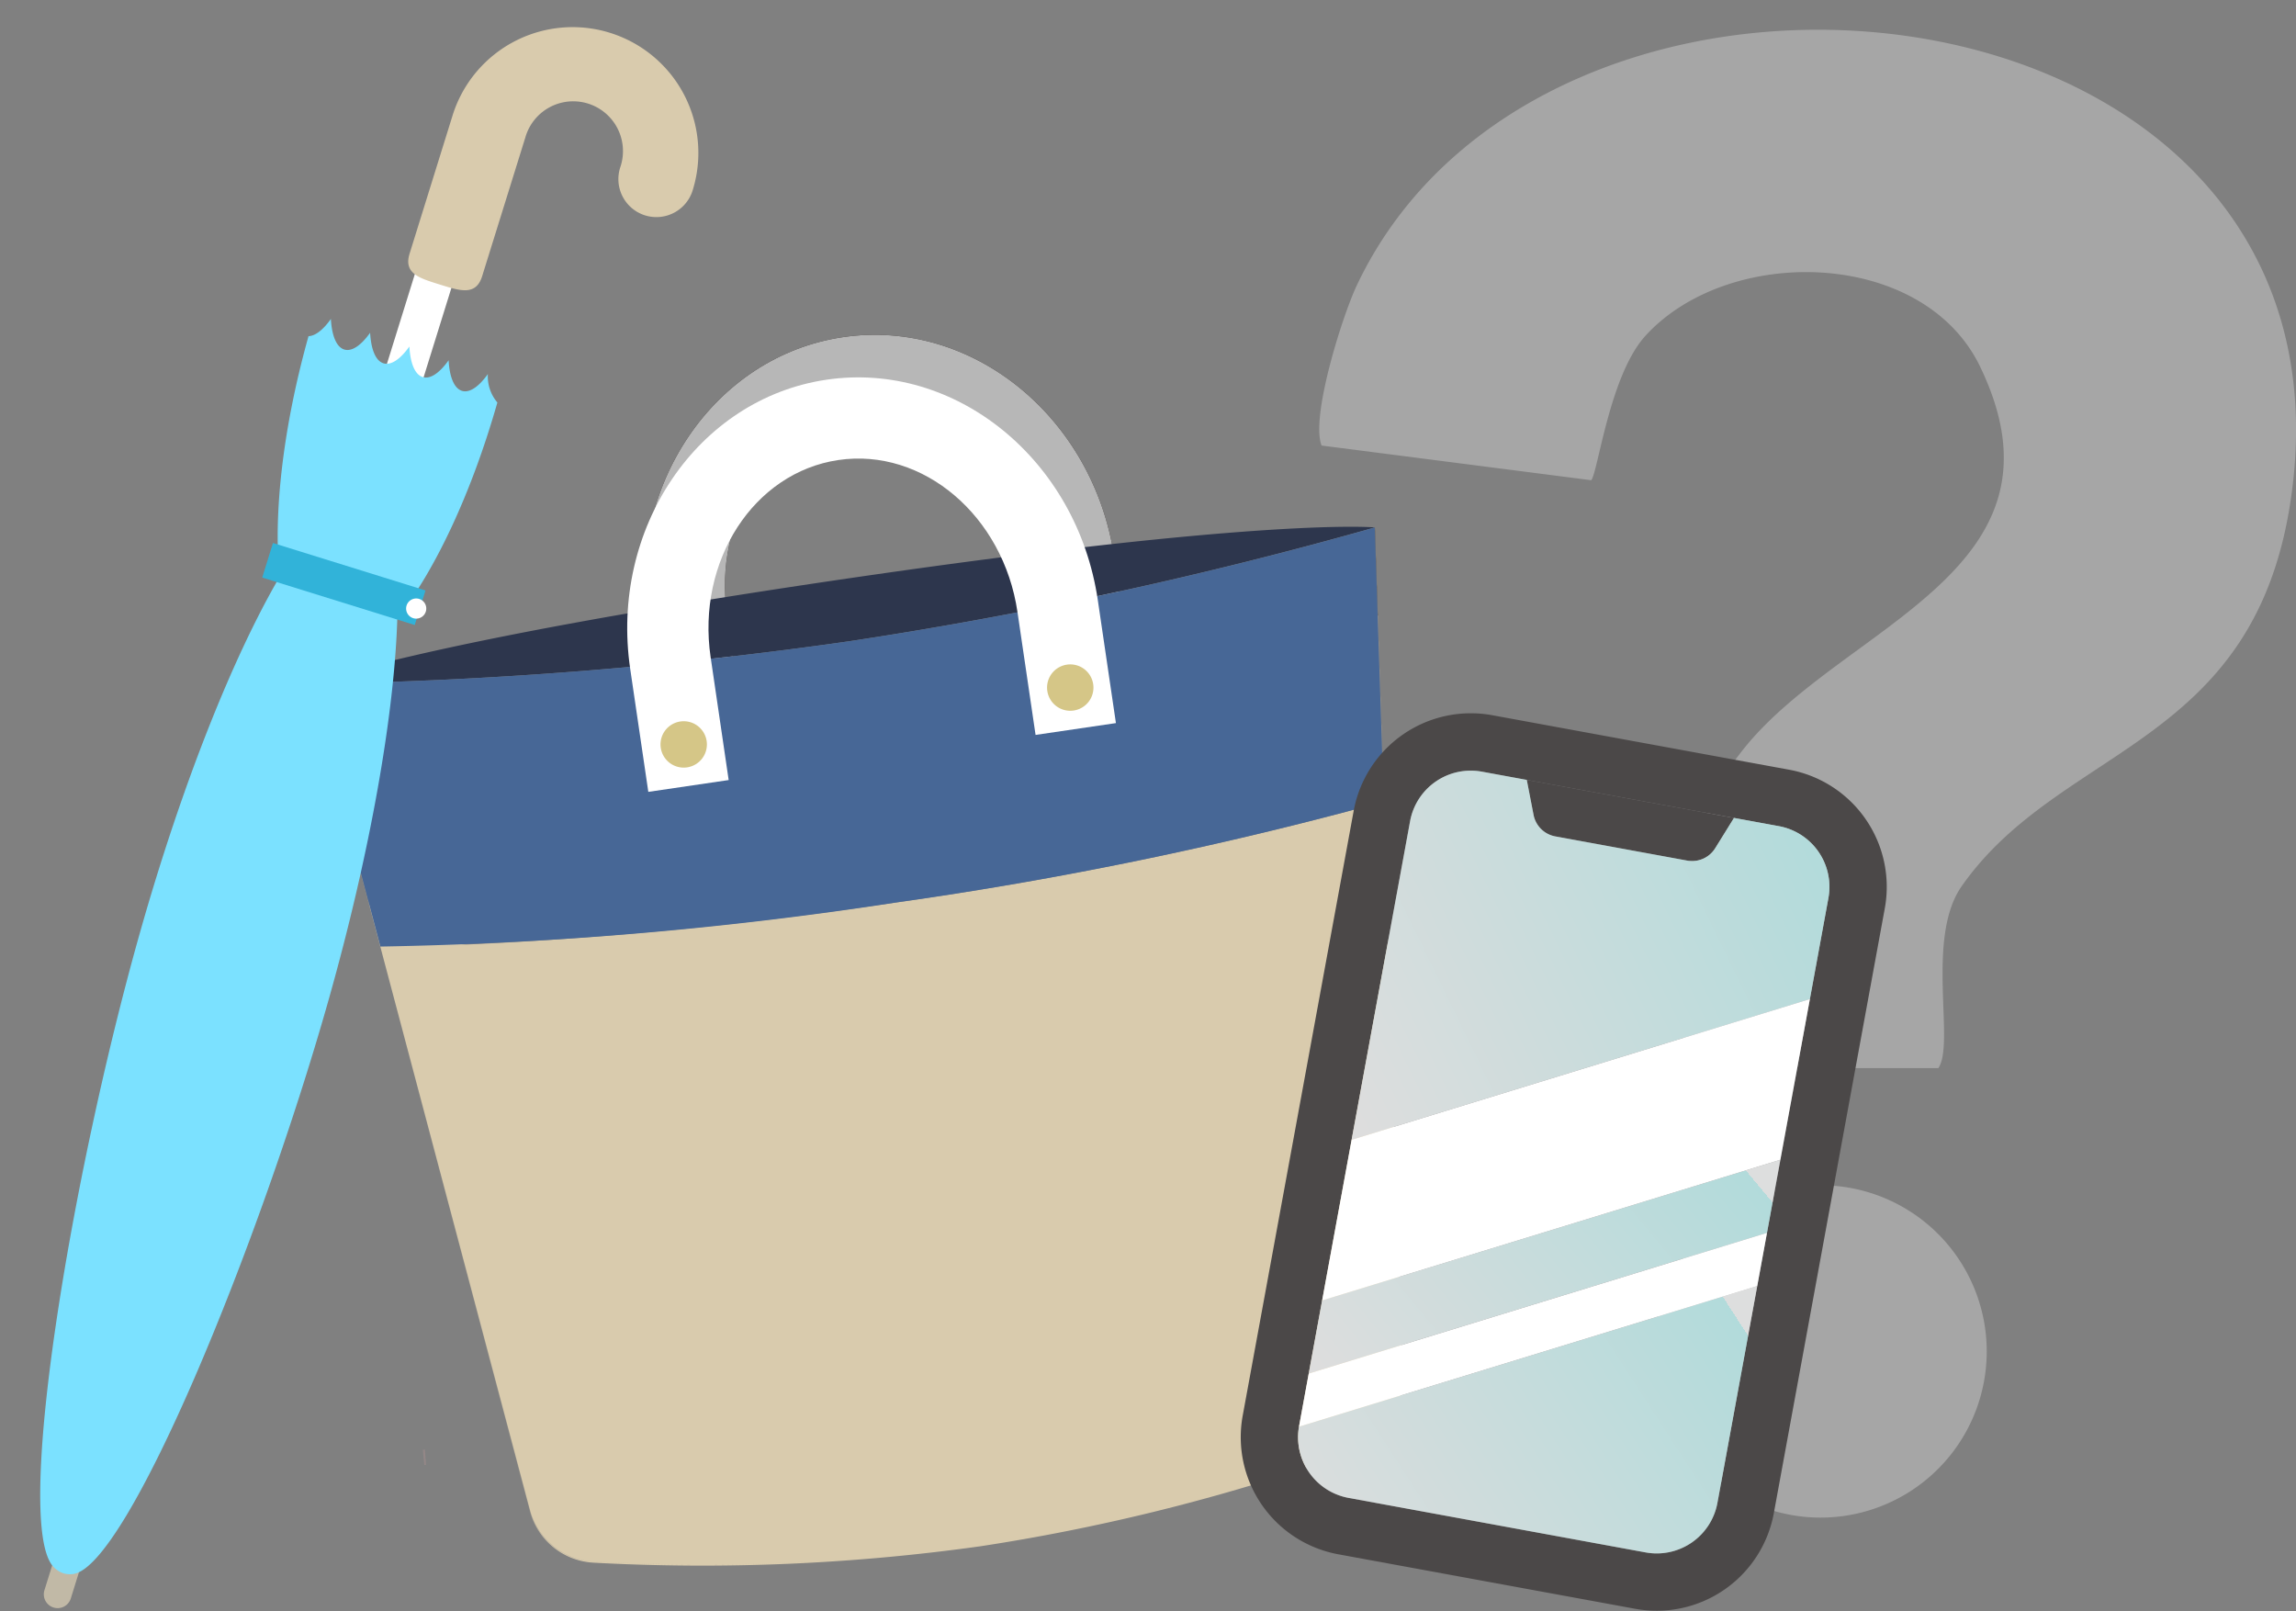
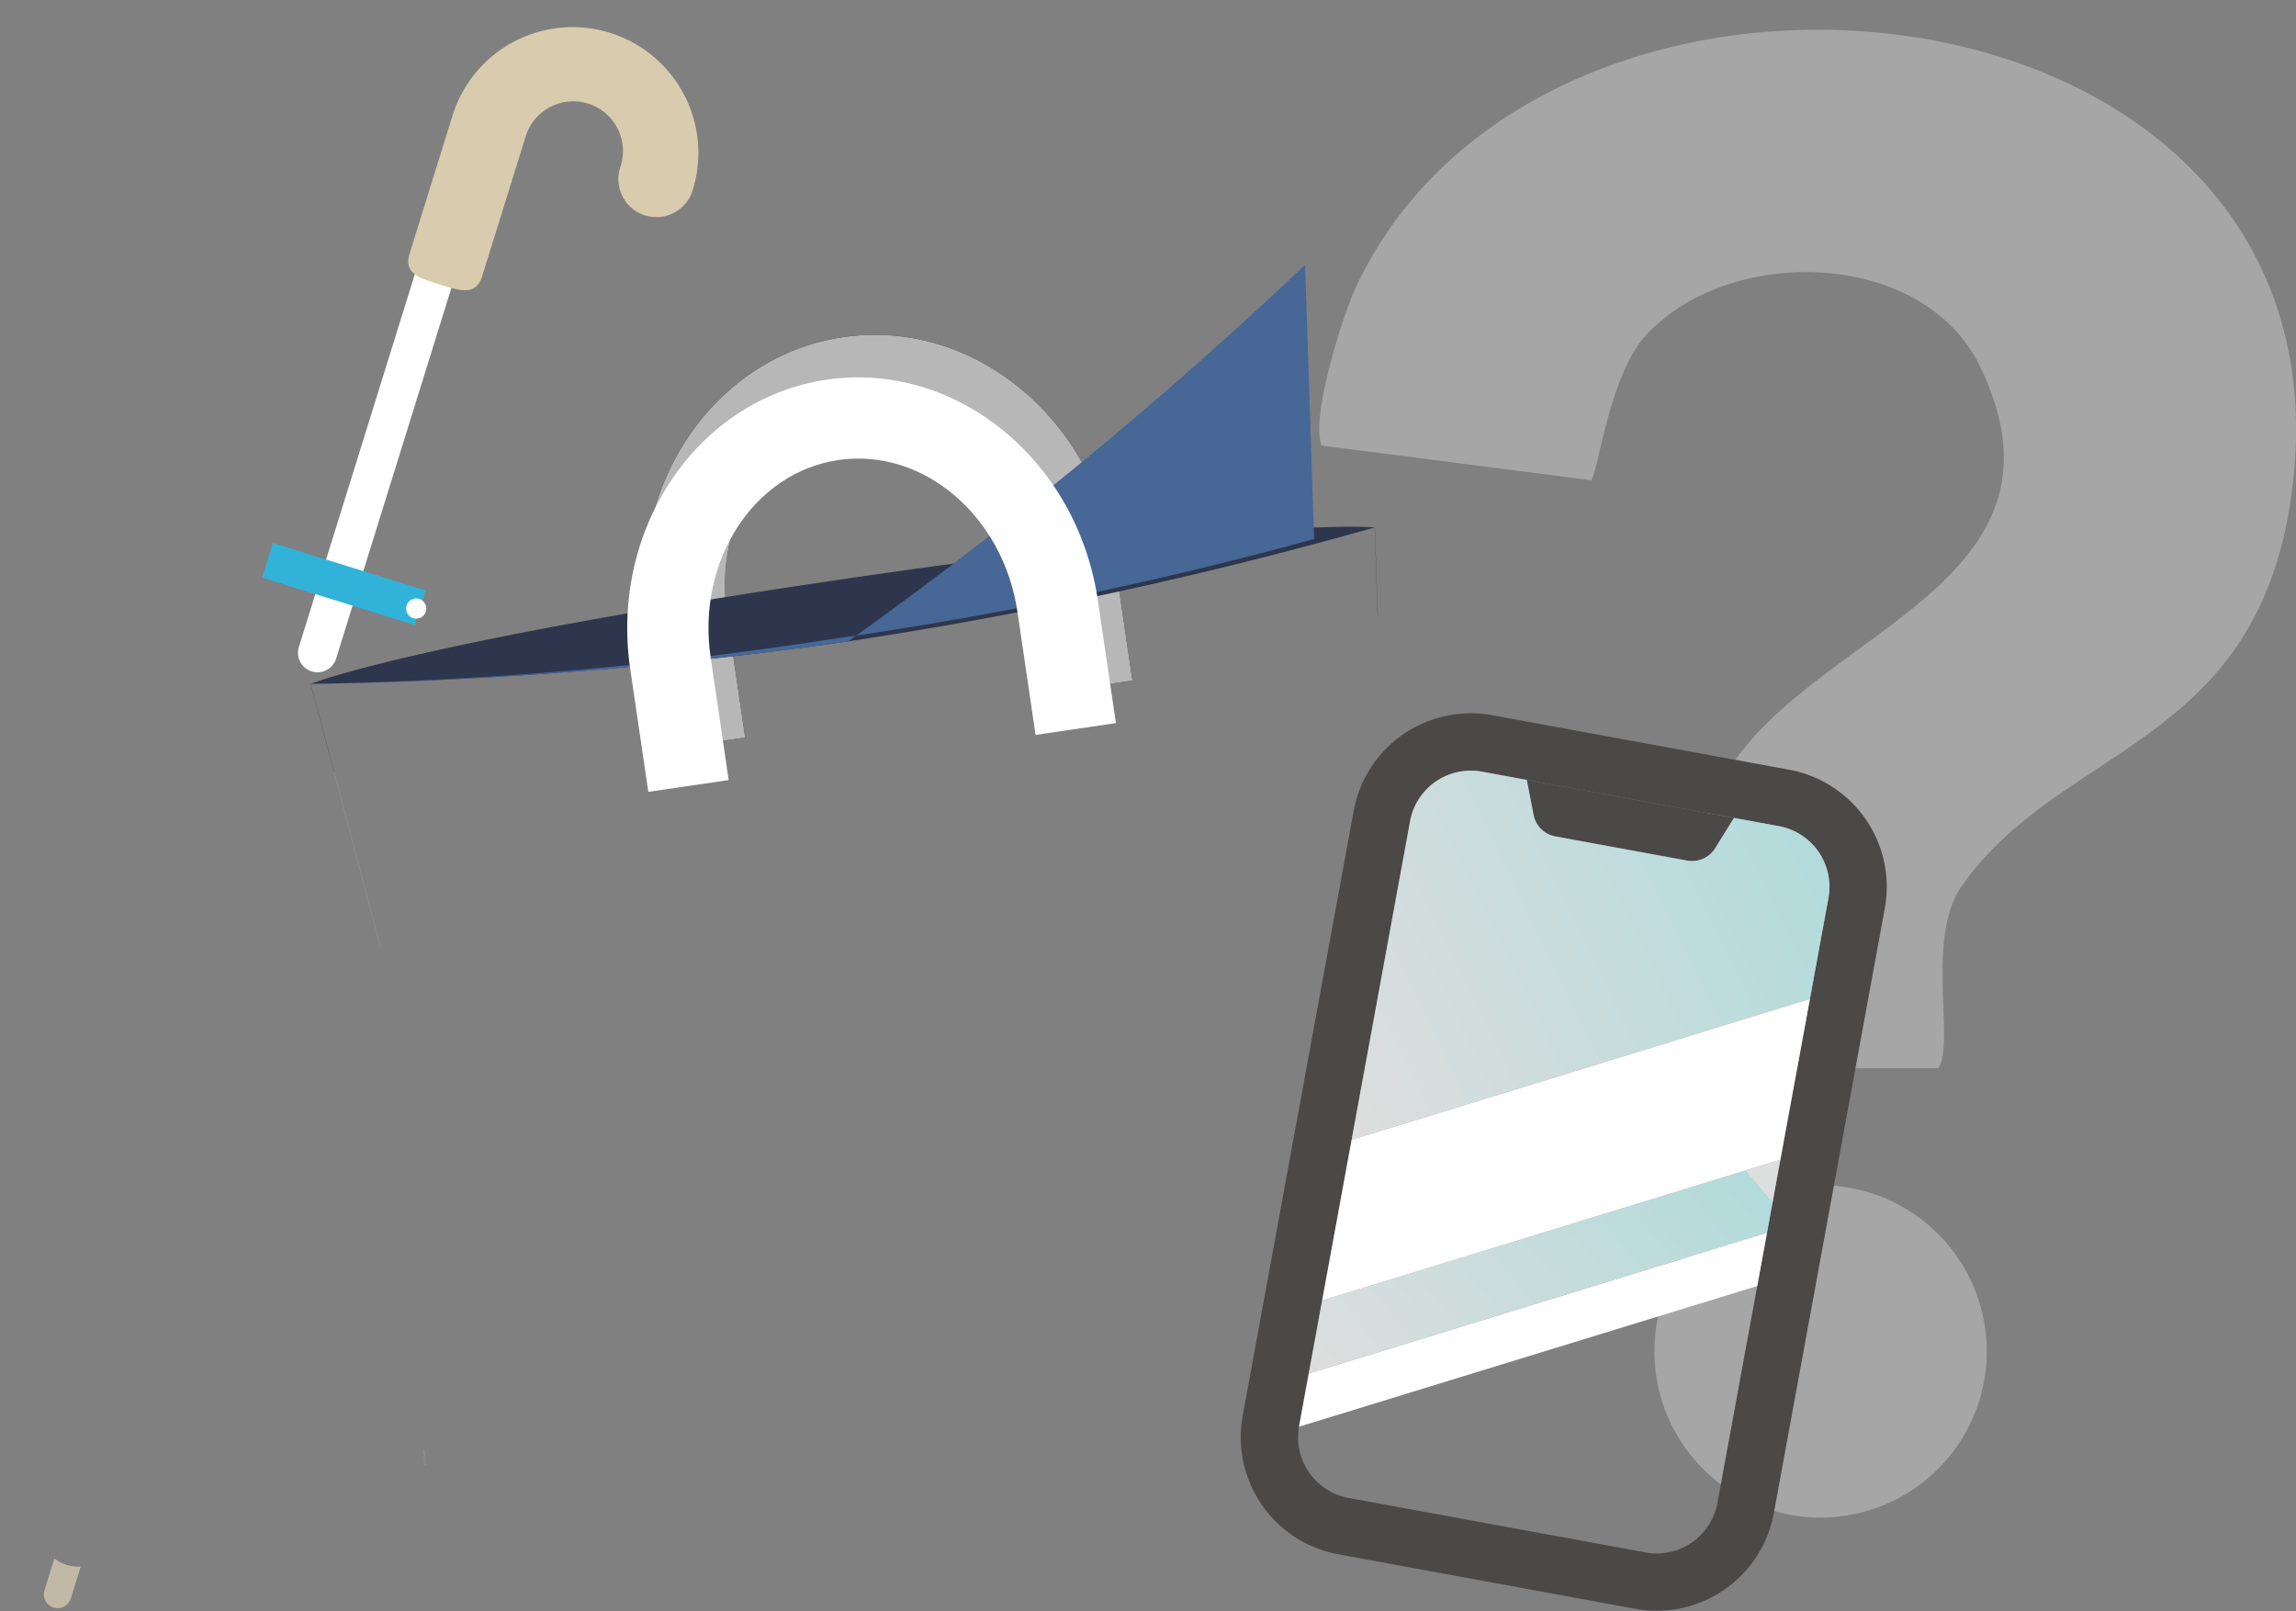
<svg xmlns="http://www.w3.org/2000/svg" width="203.037" height="142.453" viewBox="0 0 203.037 142.453">
  <rect x="0" y="0" width="203.037" height="142.453" fill="#808080" stroke="none" />
  <defs>
    <linearGradient id="a" x1="1.098" x2="0" y1=".5" y2=".914" gradientUnits="objectBoundingBox">
      <stop offset="0" stop-color="#dddede" />
      <stop offset="0" stop-color="#b2dbdb" />
      <stop offset="1" stop-color="#ddd" />
    </linearGradient>
  </defs>
  <g fill="#fff" opacity=".3">
    <path d="M119.993 25.21c-1.291 2.72-4.121 11.7-3.122 14.188l23.844 3.066c.6-.737 1.628-9.292 4.784-12.76 7.359-8.093 24.558-7.732 29.6 2.71 8.71 18.05-11.947 22.787-20.776 33.644-6.934 8.527-5.75 17.209-5.308 28.392h22.391c1.512-2.145-1.152-11.483 2.06-16.076 8.787-12.569 26.041-12.264 29.157-34.521 6.55-46.789-65.482-54.789-82.63-18.643M175.689 119.498a14.694 14.694 0 1 0-14.7 14.694 14.694 14.694 0 0 0 14.7-14.694" />
  </g>
  <path fill="#1a1311" d="M27.48 60.473h-.01l2.059 7.769h.01Z" />
  <path fill="#e9d5ba" d="M29.539 68.24h-.01l4.1 15.456h.01Z" />
  <path fill="#1a1311" d="M64.296 54.347c-1.251-8.511 3.818-16.329 11.3-17.429s14.587 4.929 15.839 13.439l1.6 10.865 7.106-1.045-1.6-10.864c-1.827-12.43-12.589-21.178-23.99-19.502S55.362 42.962 57.19 55.392l1.6 10.864 7.106-1.045Z" />
  <path fill="#b7b7b7" d="M64.296 54.347c-1.251-8.511 3.818-16.329 11.3-17.429s14.587 4.929 15.839 13.439l1.6 10.865 7.106-1.045-1.6-10.864c-1.827-12.43-12.589-21.178-23.99-19.502S55.362 42.962 57.19 55.392l1.6 10.864 7.106-1.045Z" />
  <path fill="#1a1311" d="M121.824 54.43h.01l-.256-7.791h-.01Z" />
-   <path fill="#d9cbad" d="M122.382 70.882H122.364A344.415 344.415 0 0 1 79.222 79.8a367.117 367.117 0 0 1-37.866 3.714c-3.94.157-9.64-7.065-8.63-3.254l14.131 53.243a6.161 6.161 0 0 0 5.618 4.582 177.171 177.171 0 0 0 34.271-1.456h-.009a177.177 177.177 0 0 1-34.28 1.458 6.16 6.16 0 0 1-5.619-4.582l-13.2-49.811h-.01l13.226 49.9a6.161 6.161 0 0 0 5.618 4.583 177.182 177.182 0 0 0 34.281-1.458 175.941 175.941 0 0 0 29.979-7.326c4.691-1.587 7.533-3.493 7.3-8.414-.494-10.674-1.652-50.1-1.652-50.1" />
  <path fill="#2d364d" d="M121.568 46.638h.01s-9.563-.935-47.391 4.627-46.707 9.208-46.707 9.208a377.68 377.68 0 0 0 47.509-3.756 377.72 377.72 0 0 0 46.579-10.079" />
-   <path fill="#e9d5ba" d="m121.824 54.429.541 16.455h.01l-.54-16.452h-.01" />
-   <path fill="#476796" d="M74.989 56.717a377.679 377.679 0 0 1-47.509 3.756l2.058 7.766 4.1 15.459a337.26 337.26 0 0 0 45.567-3.888 344.3 344.3 0 0 0 43.16-8.923l-.54-16.455-.256-7.788A377.849 377.849 0 0 1 74.99 56.72" />
+   <path fill="#476796" d="M74.989 56.717a377.679 377.679 0 0 1-47.509 3.756a337.26 337.26 0 0 0 45.567-3.888 344.3 344.3 0 0 0 43.16-8.923l-.54-16.455-.256-7.788A377.849 377.849 0 0 1 74.99 56.72" />
  <path fill="#fff" d="M62.841 58.106c-1.251-8.511 3.818-16.329 11.3-17.429s14.587 4.929 15.835 13.442l1.6 10.865 7.106-1.045-1.6-10.864c-1.828-12.429-12.589-21.177-23.99-19.5S53.903 46.726 55.731 59.156l1.6 10.864 7.106-1.045Z" />
-   <path fill="#d5c687" d="M62.49 65.527a2.051 2.051 0 1 1-2.328-1.731 2.051 2.051 0 0 1 2.328 1.731M96.673 60.501a2.051 2.051 0 1 1-2.328-1.731 2.051 2.051 0 0 1 2.328 1.731" />
  <path fill="#4b4848" d="m144.614 142.257-26.275-4.822a10.531 10.531 0 0 1-8.448-12.245l9.817-53.5a10.532 10.532 0 0 1 12.245-8.449l26.275 4.822a10.531 10.531 0 0 1 8.448 12.246l-9.817 53.5a10.532 10.532 0 0 1-12.245 8.448m-13.576-74.025a5.456 5.456 0 0 0-6.344 4.376l-9.817 53.5a5.456 5.456 0 0 0 4.376 6.344l26.276 4.821a5.455 5.455 0 0 0 6.344-4.376l9.817-53.5a5.456 5.456 0 0 0-4.377-6.344Z" />
  <path fill="#4b4848" d="m137.536 73.956 11.671 2.142a2.4 2.4 0 0 0 2.47-1.094l1.662-2.679-18.326-3.363.6 3.095a2.4 2.4 0 0 0 1.92 1.9" />
-   <path fill="url(#a)" d="m233.934 271.415 26.275 4.822a5.457 5.457 0 0 0 6.344-4.376l3.52-19.182-40.522 12.442a5.454 5.454 0 0 0 4.383 6.294" transform="translate(-114.68 -138.966)" />
  <path fill="url(#a)" d="M279.6 187.263a5.456 5.456 0 0 0-4.376-6.344l-3.975-.729-1.662 2.679a2.4 2.4 0 0 1-2.47 1.094l-11.671-2.141a2.4 2.4 0 0 1-1.92-1.9l-.6-3.095-3.975-.73a5.456 5.456 0 0 0-6.344 4.377l-5.17 28.176 40.524-12.443Z" transform="translate(-117.911 -107.865)" />
  <path fill="url(#a)" d="m232.239 246.34-1.186 6.461 40.525-12.443 1.185-6.461Z" transform="translate(-115.322 -131.348)" />
  <path fill="#fff" d="m160.049 88.343-40.524 12.443-2.607 14.207 40.524-12.444ZM114.879 126.106c0 .017 0 .033-.007.049l40.522-12.442.862-4.7-40.524 12.443Z" />
  <path fill="#938787" d="m37.518 129.541.157-.013-.098-1.35-.181.019Z" />
  <path fill="#fff" d="M27.565 59.369a1.724 1.724 0 0 0 2.158-1.135L40.008 25.167a1.724 1.724 0 0 0-3.293-1.024L26.43 57.209a1.723 1.723 0 0 0 1.135 2.159" />
  <path fill="#d9cbad" d="M38.89 25.159c1.771.551 3.195 1.038 3.747-.737l3.829-12.301a4.401 4.401 0 1 1 8.404 2.613 3.36 3.36 0 1 0 6.413 1.996 11.12 11.12 0 0 0-21.236-6.604l-3.827 12.303c-.551 1.77.898 2.177 2.669 2.73" />
  <path fill="#c1b9a6" d="m7.137 138.524-.868 2.791a1.221 1.221 0 1 1-2.331-.726l.868-2.79a3.524 3.524 0 0 0 1.098.577 3.521 3.521 0 0 0 1.233.149" />
-   <path fill="#7be1ff" d="M24.727 51.006c-.566-5.406.261-13.104 2.555-21.281.607-.018 1.303-.572 1.979-1.522.08 1.441.469 2.451 1.147 2.691s1.517-.342 2.323-1.472c.08 1.441.469 2.451 1.147 2.691s1.518-.343 2.324-1.473c.079 1.441.469 2.451 1.147 2.691s1.517-.343 2.323-1.473c.079 1.441.469 2.451 1.147 2.691s1.517-.342 2.323-1.472a3.578 3.578 0 0 0 .841 2.514c-2.325 8.166-5.604 15.002-8.848 19.069-.245 8.319-2.337 20.52-6.071 33.732-6.097 21.575-17.753 50.077-22.573 50.784a1.942 1.942 0 0 1-.938-.079 2.124 2.124 0 0 1-.806-.534c-3.588-3.656 1.516-34.468 7.612-56.034 3.735-13.212 8.292-24.552 12.37-31.523" />
  <path fill="#31b3d9" d="m36.676 55.265-13.488-4.194.95-3.056 13.488 4.194z" />
  <path fill="#fff" d="M35.954 53.546a.891.891 0 1 0 1.116-.586.892.892 0 0 0-1.116.586" />
</svg>